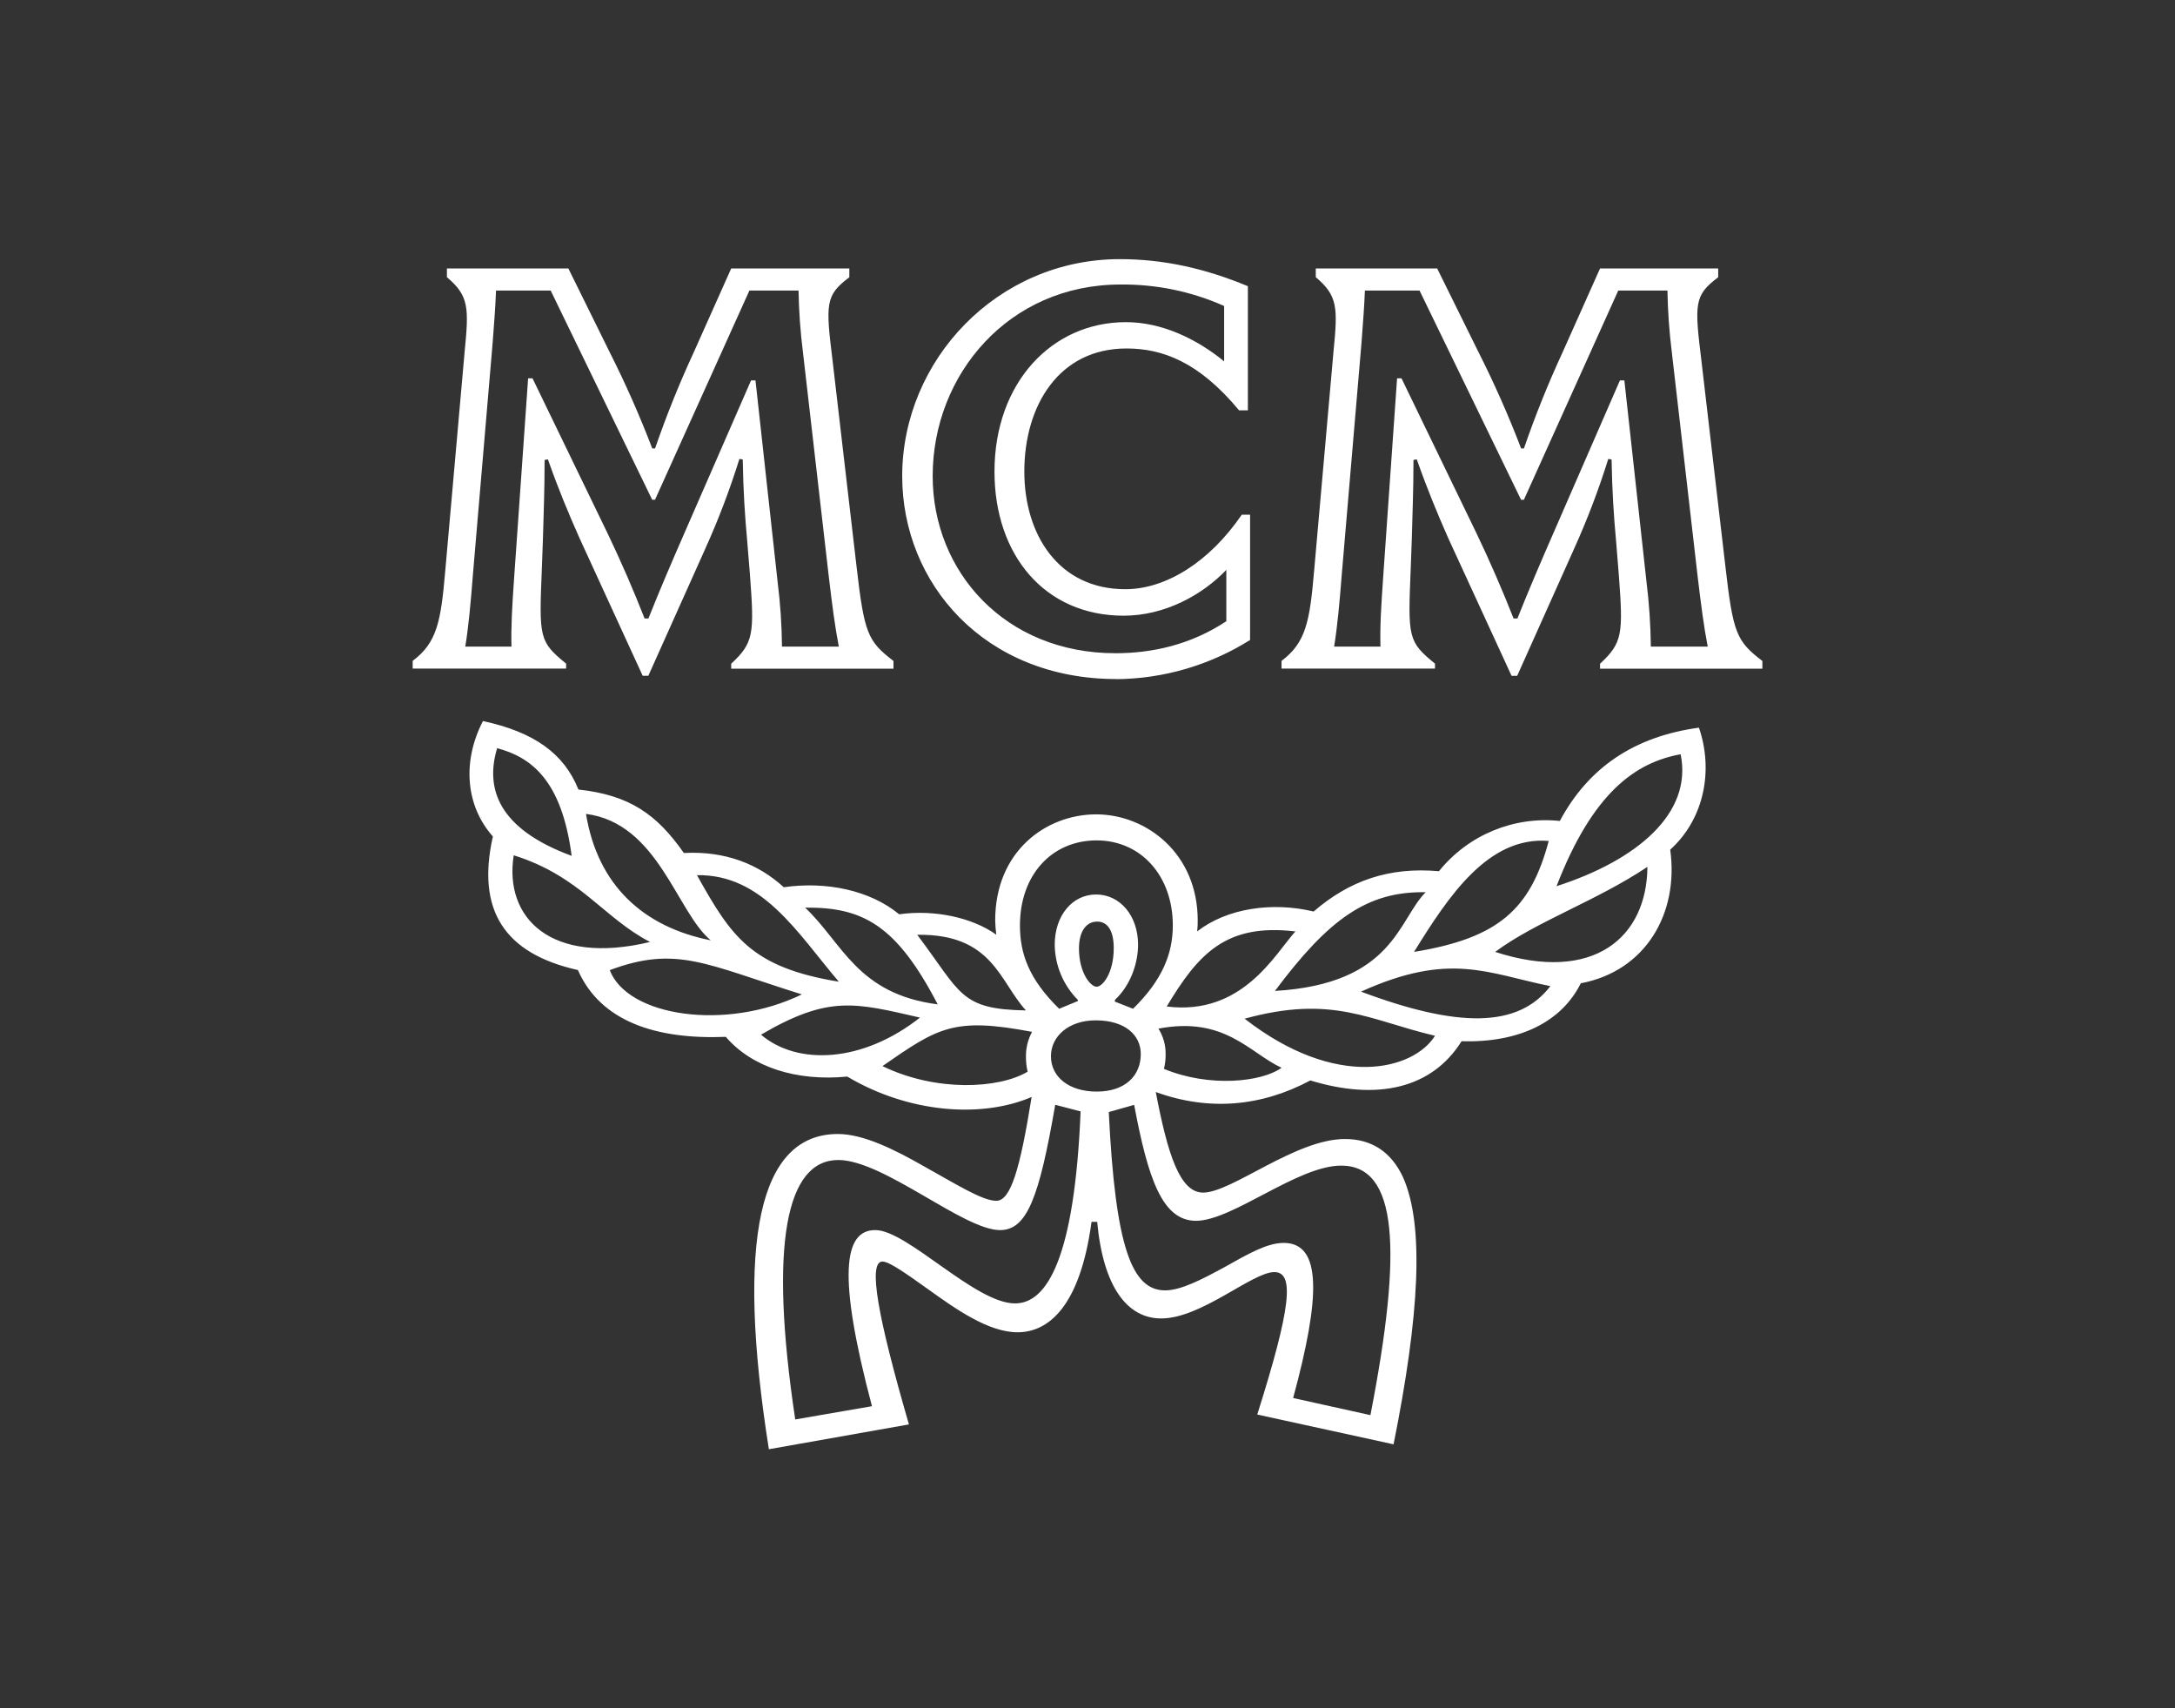
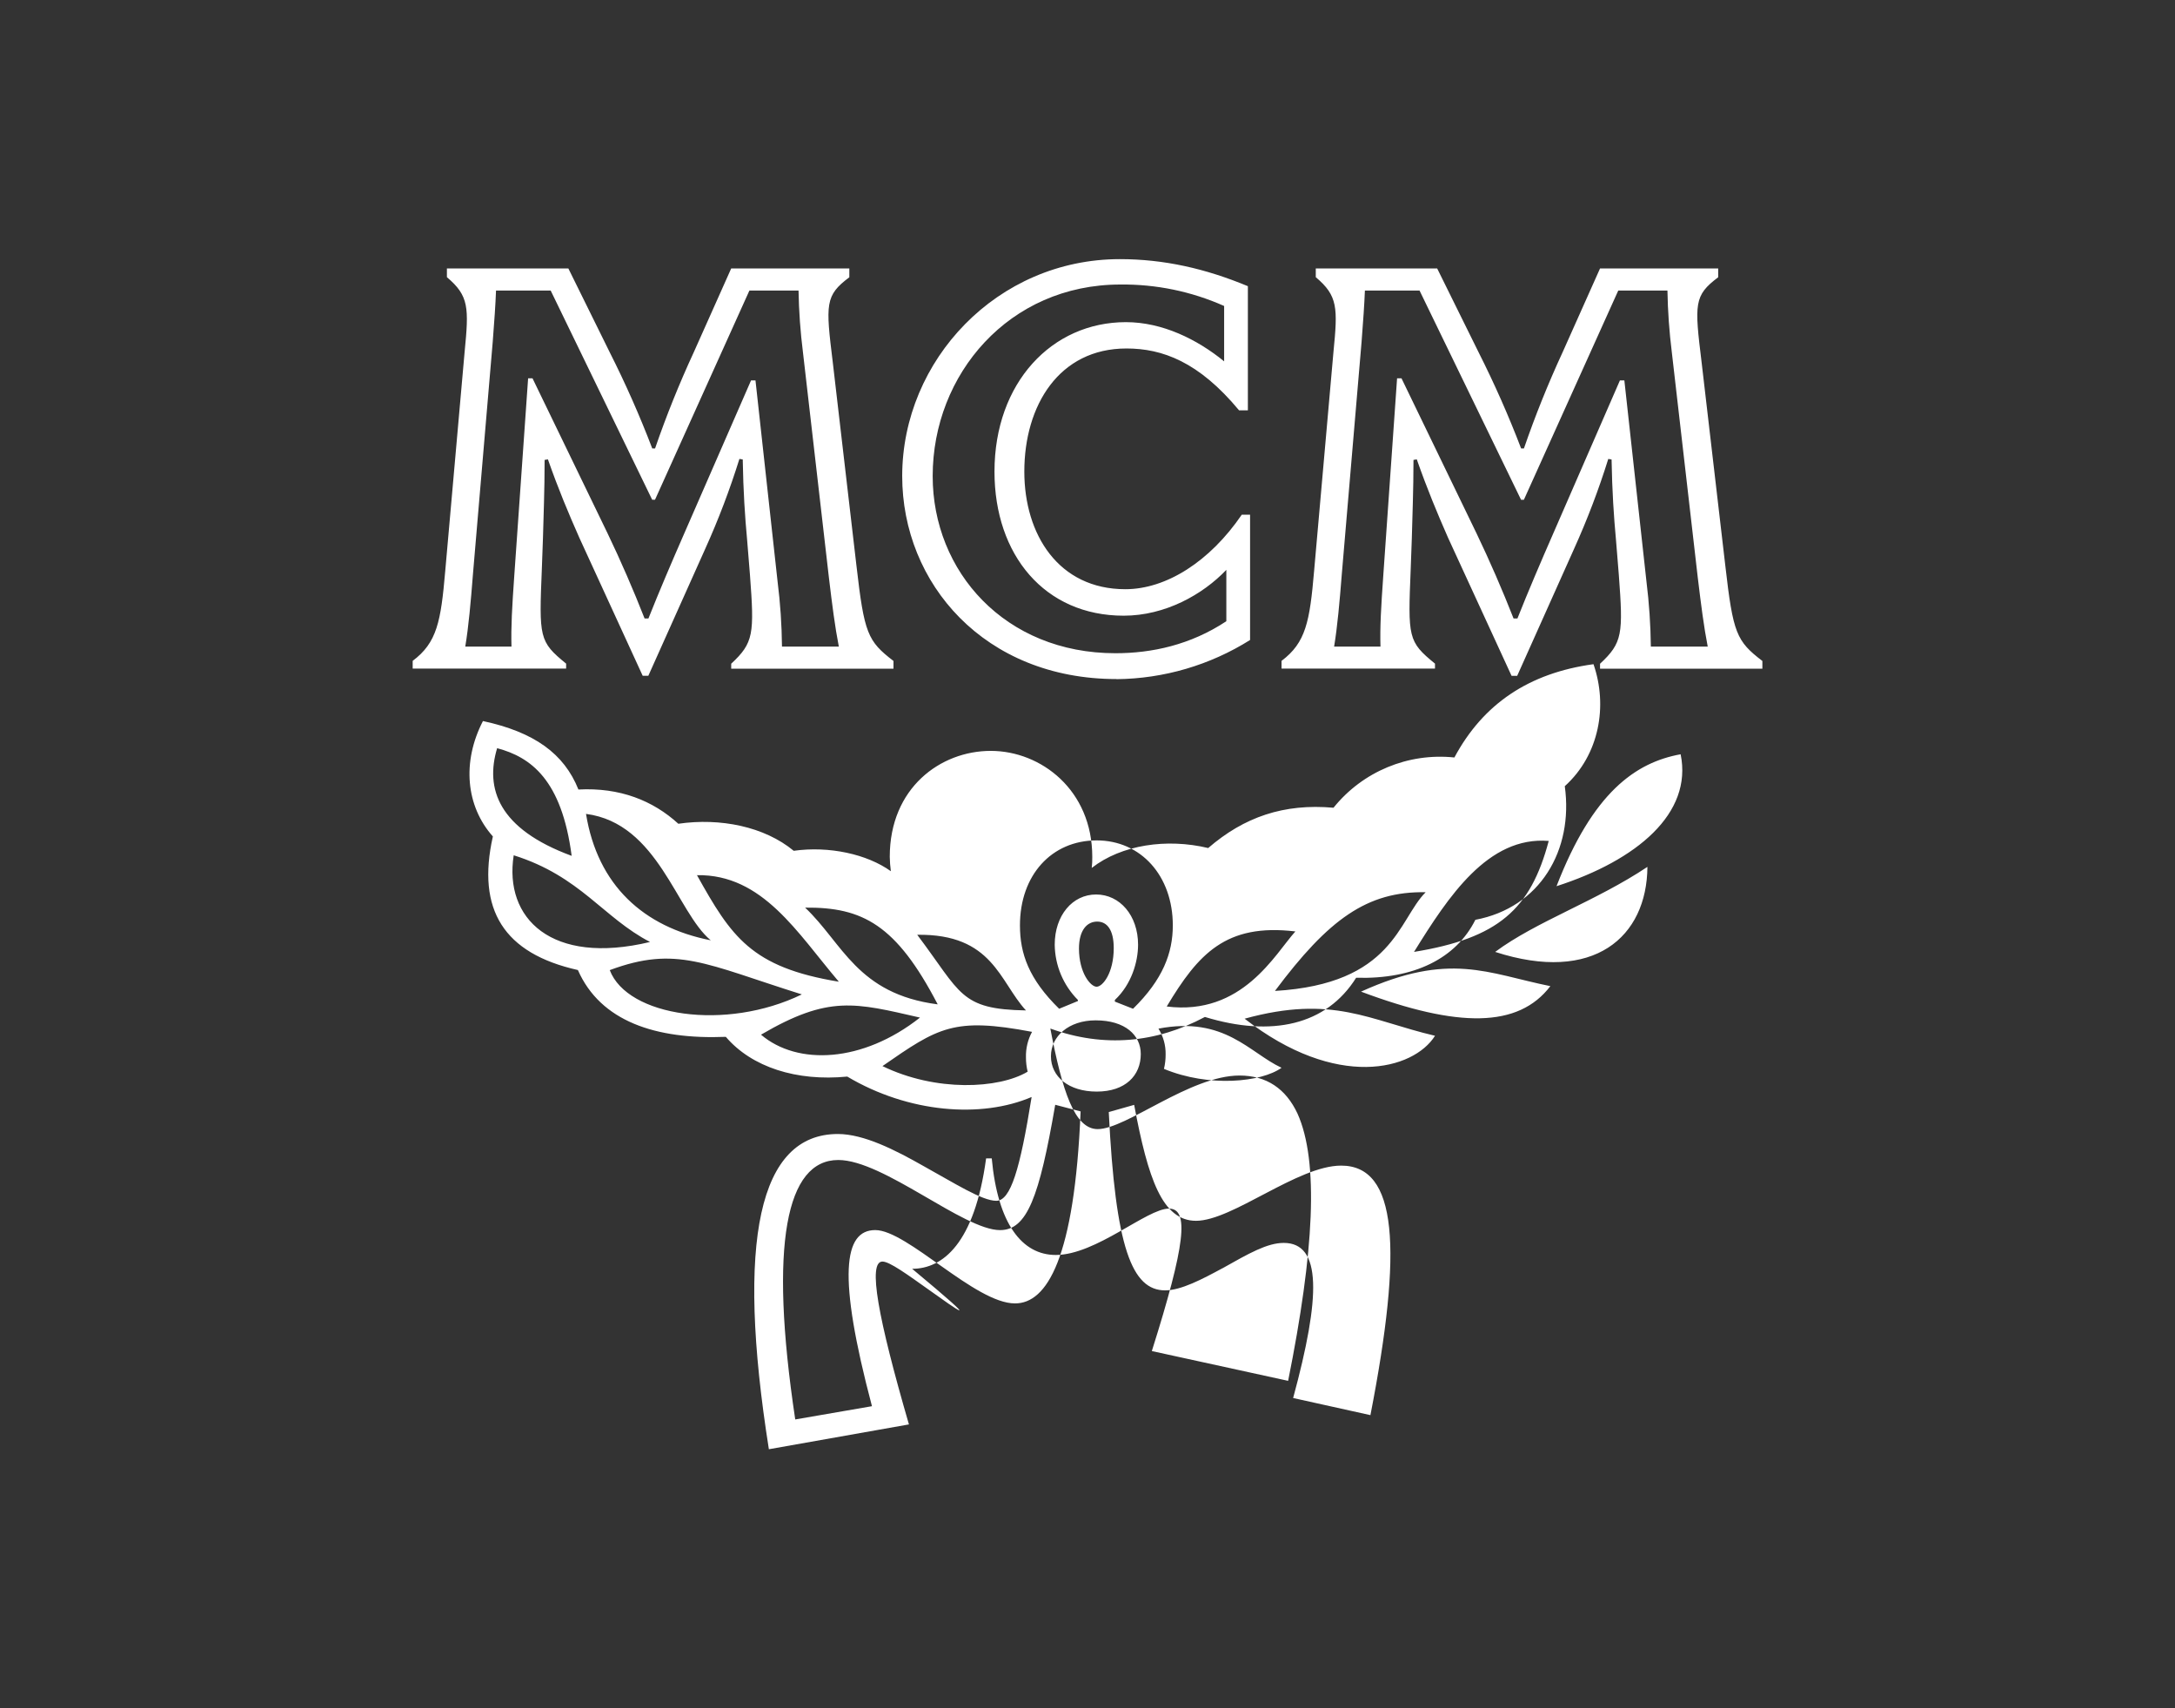
<svg xmlns="http://www.w3.org/2000/svg" version="1.0" id="Layer_1" x="0px" y="0px" viewBox="0 0 771.33 605.78" style="enable-background:new 0 0 771.33 605.78;" xml:space="preserve">
  <rect x="0" y="0" width="771.33" height="605.78" fill="#333333" stroke="none" />
-   <path fill="#fff" d="M316.86,234.37v2.74h-57.55v-1.76c8-7.44,8.22-10.57,6.65-31.51l-1-12.34c-0.78-8.41-1.37-17.22-1.56-28.58l-1.18-0.19  c-3.39,10.87-7.44,21.52-12.13,31.9l-20.17,45h-2l-22.45-48.91c-3.91-8.83-7.44-17.23-11.16-27.83l-1.17,0.2  c0,11-0.39,19.77-0.59,27.8l-0.39,10.76c-1,24.47-1,25.84,8.61,33.67v1.76h-54.42v-2.74c8.62-6.46,10-13.89,11.55-31.9l6.86-77.53  c1.56-15.85,1.56-20-6.27-26.62v-3.1h43.07l14.68,29.75c5.6,11.09,10.63,22.46,15.07,34.07h1c3.99-11.58,8.57-22.95,13.71-34.07  l13.29-29.75h41.89v3.13c-8.61,6.46-8.42,9.4-5.87,30.15l8.41,72.23C306.49,224.59,307.67,227.33,316.86,234.37z M277.32,229.28  h20.16c-1.37-7-2.35-14.68-3.52-24.47l-9.2-79.87c-0.92-7.27-1.44-14.59-1.57-21.92h-17.42l-33.48,74.19h-1l-36-74.19h-19.38  c-0.19,5.09-0.58,10.57-1.17,18.2l-7,82.22c-0.78,10-1.56,18.8-2.74,25.84h16.39c-0.19-7,0.2-13.89,1-25.25l4.9-69.88h1.56l26.63,55  c4.7,9.79,9.2,20.17,13.11,30.15h1.37c3.72-9.4,8.42-20.36,12.53-29.75l23.86-54.66h1.57l7.83,71.25  C276.72,213.82,277.24,221.54,277.32,229.28z M329.39,457.34c-7.44-5.28-13.9-10-16.44-10c-5.29,0-1.57,20,9.39,57.75l-49.67,8.8  c-11.75-74.19-3.52-111.78,24.47-111.78c9.2,0,20.36,5.68,30.34,11.35c11,6.07,20.75,12.34,25.84,12.34s8.42-11.16,12.53-36.81  c-17.81,7.64-43.65,5.68-65.38-7.24c-18,1.76-33.87-3.33-43.07-14.09c-24.86,1-44.44-5.48-52.46-23.69  c-26.24-5.87-36-21.34-30.15-47.37c-9.59-10.77-11-26.43-3.52-40.92c18.2,3.92,28.77,11.55,33.86,24.28  c18.21,2,27.8,8.81,37.39,22.51c14.68-0.78,26.43,3.91,35.43,12.14c14.88-2.16,30.54,1,40.92,9.59c12.53-1.76,26,1.17,34.45,7.24  c-0.23-1.69-0.36-3.39-0.39-5.09c0-24.47,18-37.58,35.82-37.58s36,13.89,36,37.58c0.02,1.31-0.04,2.62-0.19,3.92  c10.57-8.23,26.62-10.57,41.3-7.05c12.73-11,26.82-15.86,44.44-14.29c10.33-12.84,26.48-19.55,42.87-17.82  c10.18-19,26.43-29.95,49.33-33.08c5.09,14.68,2.16,32.11-10.18,43.26c3.14,22.71-8.8,43.07-31.71,47.38  c-6.85,13.7-21.73,21.14-42.28,20.55c-10.57,16.84-29.95,21.14-53.64,13.9c-17.23,9.2-35.82,11-54.81,4.11  c4.27,22.35,8.58,35.66,16.79,35.66c10.18,0,32.69-19,50.31-19c9.59,0,16.45,4.7,20.56,13.51c7.63,17,5.87,48.94-3.33,94.75  l-48.34-10.56c11.94-37.79,13.31-50.51,6.06-50.51c-7.83,0-25.84,16.44-40.13,16.44c-11.94,0-20.55-11-22.7-34.25h-2  c-4.11,30.34-15.47,39.15-26.23,39.15C350.53,472.42,338.98,464.2,329.39,457.34z M202.73,303.48c-3.52-27-14.48-35-26.43-38.18  C172,279.59,176.67,293.89,202.73,303.48z M230.53,334.02c-16.64-8.62-24.67-23.3-48.35-30.74  C178.67,325.6,195.49,342.43,230.53,334.02z M252.06,333.43c-12.13-10-18.59-41.5-44.24-44.83  C211.93,313.89,228.18,328.73,252.06,333.43z M284.36,352.61c-34.25-10.76-44.43-17.42-68.12-8.61  C222.5,360.44,257.35,365.73,284.36,352.61z M297.48,348.11c-14.68-17.23-27-38.17-50.31-37.78  C259.31,332.06,266.35,343.02,297.48,348.11z M269.88,366.89c12.92,11,36,10,56.38-6.06C303.16,355.55,293.96,352.81,269.88,366.89z   M383.22,394.1l-9-2.35c-5.68,32.89-10,44.44-19.58,44.44c-12.92,0-41.3-24.86-57.36-24.86c-18.4,0-24.66,29.56-15.26,92l27.21-4.7  c-12.34-46.59-10-62.45,1.17-62.45c11.35,0,35.43,26,49.53,26c11.35,0.06,21.14-15.99,23.29-68.07V394.1z M332.52,356.1  c-14.68-28.19-26.62-34.46-47-34.26c13.33,12.57,18.42,30.58,47,34.3V356.1z M364.43,379.98c-0.4-1.67-0.6-3.38-0.59-5.09  c-0.08-3.14,0.67-6.24,2.16-9c-27.8-5.28-33.28-1.56-53.05,12.14c18.98,9.23,41.3,8.06,51.48,1.99V379.98z M395.95,240.79  c-46.79,0-76-33.86-76-72c0.04-41.11,33.72-76.9,77.17-76.9c15.66,0,30.34,3.33,45.42,9.59v44.02h-3.13  c-14.29-17.23-27.21-21.93-39.94-21.93c-23.88,0-36.21,20.17-36.21,43.66c0,22.32,12.13,41.7,35.82,41.7  c14.49,0,29.95-9.79,41.3-26.43h2.94v44.44c-14.2,8.92-30.6,13.73-47.37,13.89V240.79z M363.84,358.29  c-9.39-10.18-11.74-27.21-38.56-26.82C340.94,352.22,340.35,357.89,363.84,358.29z M395.56,231.63c12.92,0,26.62-2.93,39.34-11.35  v-18.21c-8.41,8.81-21.73,16.25-36.41,16.25c-28,0-45.81-21.53-45.81-51.09c0-31.52,20.36-53,46.6-53c12.92,0,25.25,6.07,34.84,13.9  V108.5c-11.58-5.16-24.13-7.75-36.8-7.61c-39.55,0-66.56,31.9-66.56,67.92C330.76,202.66,356.4,231.63,395.56,231.63L395.56,231.63z   M395.36,355.16l6.46,2.54c10.57-10.37,14.1-19.77,14.1-29.56c0-17.62-11.36-30.14-27-30.14c-16,0-27.21,12.33-27.21,30.14  c0,10,3.13,19,13.9,29.56l6.65-2.74v-0.39c-5.18-5.21-8.13-12.23-8.22-19.58c0-10.37,6.27-17.81,14.68-17.81s14.88,7.44,14.88,17.81  c0,6.07-2.35,14.1-8.22,19.58L395.36,355.16z M404.56,373.76c0-6.66-5.48-11.95-16-11.95c-9.59,0-15.86,5.68-15.86,12.73  c0,7.24,6.27,12.53,16.25,12.53C399.08,387.07,404.56,381.39,404.56,373.76L404.56,373.76z M388.9,349.89  c2.15,0,6.07-4.89,6.07-13.7c0-6.46-2.35-9.4-5.87-9.4s-6.46,2.94-6.46,9.59C382.67,344.98,386.75,349.89,388.9,349.89z   M433.53,449.73c9.4-5.29,15.86-9,21.73-9c13.51,0,13.12,19,3.33,55L486,501.8c11.55-59.31,9.59-88.48-10.38-88.48  c-15.46,0-38.56,19.57-51.48,19.57c-11.94,0-17-14.87-21.93-41.11l-9,2.55c2.35,48.16,8.22,63.23,20,63.23  c5.64-0.02,13.08-3.93,20.32-7.85V449.73z M410.82,364.73c1.73,2.75,2.62,5.95,2.55,9.2c0.01,1.71-0.19,3.42-0.59,5.09  c16.06,6.66,34.65,4.7,41.7-0.39c-11.35-5.27-20.16-18.38-43.66-13.88V364.73z M459.37,330.28c-24.66-2.94-34.45,8-45.61,26.62  c26.82,3.35,38.37-18.58,45.61-26.6L459.37,330.28z M441.37,361.21c32.7,25.45,59.91,18.2,67.54,6.07  c-23.3-5.47-36.24-14.67-67.55-6.05L441.37,361.21z M505.58,316.38c-20.75-0.39-34.45,9.59-53.44,35  c42.08-2.49,43.65-25.19,53.43-34.98L505.58,316.38z M625,234.38v2.74h-57.57v-1.76c8-7.44,8.23-10.57,6.66-31.51l-1-12.34  c-0.78-8.41-1.37-17.22-1.57-28.58l-1.17-0.19c-3.39,10.87-7.45,21.52-12.14,31.9l-20.16,45h-2l-22.51-48.94  c-3.87-8.81-7.38-17.21-11.1-27.81l-1.17,0.2c0,11-0.4,19.77-0.59,27.8l-0.39,10.76c-1,24.47-1,25.84,8.61,33.67v1.76h-54.42v-2.74  c8.61-6.46,10-13.89,11.55-31.9l6.85-77.53c1.57-15.85,1.57-20-6.26-26.62v-3.1h43.05l14.7,29.75c5.6,11.09,10.63,22.46,15.07,34.07  h1c3.99-11.58,8.56-22.95,13.7-34.07l13.29-29.75h41.9v3.13c-8.62,6.46-8.42,9.4-5.88,30.15l8.42,72.23  C614.61,224.59,615.79,227.33,625,234.38L625,234.38z M585.45,229.29h20.17c-1.37-7-2.35-14.68-3.53-24.47l-9.2-79.87  c-0.91-7.27-1.43-14.59-1.56-21.92h-17.44l-33.47,74.19h-1l-36-74.19h-19.38c-0.2,5.09-0.59,10.57-1.18,18.2l-7,82.22  c-0.79,10-1.57,18.8-2.74,25.84h16.44c-0.2-7,0.2-13.89,1-25.25l4.89-69.88h1.57l26.62,55c4.7,9.79,9.2,20.17,13.12,30.15h1.37  c3.72-9.4,8.42-20.36,12.53-29.75l23.82-54.67h1.57l7.83,71.25C584.84,213.82,585.36,221.54,585.45,229.29L585.45,229.29z   M482.67,351.63c34.45,12.92,55.79,12.92,67.14-1.95C527.5,345.17,514.19,337.34,482.67,351.63z M549.23,298.19  c-21.54-1.76-35.63,19.77-47.77,39.35C531.41,332.65,542.77,322.47,549.23,298.19L549.23,298.19z M530.23,337.54  c35,11.35,53.83-5.29,54-30.15c-18.17,12.14-39.51,19.38-53.99,30.15H530.23z M596,267.46c-16,2.93-31.12,13.5-44,46.78  c28.55-9.2,48.32-25.84,44.01-46.78H596z" />
+   <path fill="#fff" d="M316.86,234.37v2.74h-57.55v-1.76c8-7.44,8.22-10.57,6.65-31.51l-1-12.34c-0.78-8.41-1.37-17.22-1.56-28.58l-1.18-0.19  c-3.39,10.87-7.44,21.52-12.13,31.9l-20.17,45h-2l-22.45-48.91c-3.91-8.83-7.44-17.23-11.16-27.83l-1.17,0.2  c0,11-0.39,19.77-0.59,27.8l-0.39,10.76c-1,24.47-1,25.84,8.61,33.67v1.76h-54.42v-2.74c8.62-6.46,10-13.89,11.55-31.9l6.86-77.53  c1.56-15.85,1.56-20-6.27-26.62v-3.1h43.07l14.68,29.75c5.6,11.09,10.63,22.46,15.07,34.07h1c3.99-11.58,8.57-22.95,13.71-34.07  l13.29-29.75h41.89v3.13c-8.61,6.46-8.42,9.4-5.87,30.15l8.41,72.23C306.49,224.59,307.67,227.33,316.86,234.37z M277.32,229.28  h20.16c-1.37-7-2.35-14.68-3.52-24.47l-9.2-79.87c-0.92-7.27-1.44-14.59-1.57-21.92h-17.42l-33.48,74.19h-1l-36-74.19h-19.38  c-0.19,5.09-0.58,10.57-1.17,18.2l-7,82.22c-0.78,10-1.56,18.8-2.74,25.84h16.39c-0.19-7,0.2-13.89,1-25.25l4.9-69.88h1.56l26.63,55  c4.7,9.79,9.2,20.17,13.11,30.15h1.37c3.72-9.4,8.42-20.36,12.53-29.75l23.86-54.66h1.57l7.83,71.25  C276.72,213.82,277.24,221.54,277.32,229.28z M329.39,457.34c-7.44-5.28-13.9-10-16.44-10c-5.29,0-1.57,20,9.39,57.75l-49.67,8.8  c-11.75-74.19-3.52-111.78,24.47-111.78c9.2,0,20.36,5.68,30.34,11.35c11,6.07,20.75,12.34,25.84,12.34s8.42-11.16,12.53-36.81  c-17.81,7.64-43.65,5.68-65.38-7.24c-18,1.76-33.87-3.33-43.07-14.09c-24.86,1-44.44-5.48-52.46-23.69  c-26.24-5.87-36-21.34-30.15-47.37c-9.59-10.77-11-26.43-3.52-40.92c18.2,3.92,28.77,11.55,33.86,24.28  c14.68-0.78,26.43,3.91,35.43,12.14c14.88-2.16,30.54,1,40.92,9.59c12.53-1.76,26,1.17,34.45,7.24  c-0.23-1.69-0.36-3.39-0.39-5.09c0-24.47,18-37.58,35.82-37.58s36,13.89,36,37.58c0.02,1.31-0.04,2.62-0.19,3.92  c10.57-8.23,26.62-10.57,41.3-7.05c12.73-11,26.82-15.86,44.44-14.29c10.33-12.84,26.48-19.55,42.87-17.82  c10.18-19,26.43-29.95,49.33-33.08c5.09,14.68,2.16,32.11-10.18,43.26c3.14,22.71-8.8,43.07-31.71,47.38  c-6.85,13.7-21.73,21.14-42.28,20.55c-10.57,16.84-29.95,21.14-53.64,13.9c-17.23,9.2-35.82,11-54.81,4.11  c4.27,22.35,8.58,35.66,16.79,35.66c10.18,0,32.69-19,50.31-19c9.59,0,16.45,4.7,20.56,13.51c7.63,17,5.87,48.94-3.33,94.75  l-48.34-10.56c11.94-37.79,13.31-50.51,6.06-50.51c-7.83,0-25.84,16.44-40.13,16.44c-11.94,0-20.55-11-22.7-34.25h-2  c-4.11,30.34-15.47,39.15-26.23,39.15C350.53,472.42,338.98,464.2,329.39,457.34z M202.73,303.48c-3.52-27-14.48-35-26.43-38.18  C172,279.59,176.67,293.89,202.73,303.48z M230.53,334.02c-16.64-8.62-24.67-23.3-48.35-30.74  C178.67,325.6,195.49,342.43,230.53,334.02z M252.06,333.43c-12.13-10-18.59-41.5-44.24-44.83  C211.93,313.89,228.18,328.73,252.06,333.43z M284.36,352.61c-34.25-10.76-44.43-17.42-68.12-8.61  C222.5,360.44,257.35,365.73,284.36,352.61z M297.48,348.11c-14.68-17.23-27-38.17-50.31-37.78  C259.31,332.06,266.35,343.02,297.48,348.11z M269.88,366.89c12.92,11,36,10,56.38-6.06C303.16,355.55,293.96,352.81,269.88,366.89z   M383.22,394.1l-9-2.35c-5.68,32.89-10,44.44-19.58,44.44c-12.92,0-41.3-24.86-57.36-24.86c-18.4,0-24.66,29.56-15.26,92l27.21-4.7  c-12.34-46.59-10-62.45,1.17-62.45c11.35,0,35.43,26,49.53,26c11.35,0.06,21.14-15.99,23.29-68.07V394.1z M332.52,356.1  c-14.68-28.19-26.62-34.46-47-34.26c13.33,12.57,18.42,30.58,47,34.3V356.1z M364.43,379.98c-0.4-1.67-0.6-3.38-0.59-5.09  c-0.08-3.14,0.67-6.24,2.16-9c-27.8-5.28-33.28-1.56-53.05,12.14c18.98,9.23,41.3,8.06,51.48,1.99V379.98z M395.95,240.79  c-46.79,0-76-33.86-76-72c0.04-41.11,33.72-76.9,77.17-76.9c15.66,0,30.34,3.33,45.42,9.59v44.02h-3.13  c-14.29-17.23-27.21-21.93-39.94-21.93c-23.88,0-36.21,20.17-36.21,43.66c0,22.32,12.13,41.7,35.82,41.7  c14.49,0,29.95-9.79,41.3-26.43h2.94v44.44c-14.2,8.92-30.6,13.73-47.37,13.89V240.79z M363.84,358.29  c-9.39-10.18-11.74-27.21-38.56-26.82C340.94,352.22,340.35,357.89,363.84,358.29z M395.56,231.63c12.92,0,26.62-2.93,39.34-11.35  v-18.21c-8.41,8.81-21.73,16.25-36.41,16.25c-28,0-45.81-21.53-45.81-51.09c0-31.52,20.36-53,46.6-53c12.92,0,25.25,6.07,34.84,13.9  V108.5c-11.58-5.16-24.13-7.75-36.8-7.61c-39.55,0-66.56,31.9-66.56,67.92C330.76,202.66,356.4,231.63,395.56,231.63L395.56,231.63z   M395.36,355.16l6.46,2.54c10.57-10.37,14.1-19.77,14.1-29.56c0-17.62-11.36-30.14-27-30.14c-16,0-27.21,12.33-27.21,30.14  c0,10,3.13,19,13.9,29.56l6.65-2.74v-0.39c-5.18-5.21-8.13-12.23-8.22-19.58c0-10.37,6.27-17.81,14.68-17.81s14.88,7.44,14.88,17.81  c0,6.07-2.35,14.1-8.22,19.58L395.36,355.16z M404.56,373.76c0-6.66-5.48-11.95-16-11.95c-9.59,0-15.86,5.68-15.86,12.73  c0,7.24,6.27,12.53,16.25,12.53C399.08,387.07,404.56,381.39,404.56,373.76L404.56,373.76z M388.9,349.89  c2.15,0,6.07-4.89,6.07-13.7c0-6.46-2.35-9.4-5.87-9.4s-6.46,2.94-6.46,9.59C382.67,344.98,386.75,349.89,388.9,349.89z   M433.53,449.73c9.4-5.29,15.86-9,21.73-9c13.51,0,13.12,19,3.33,55L486,501.8c11.55-59.31,9.59-88.48-10.38-88.48  c-15.46,0-38.56,19.57-51.48,19.57c-11.94,0-17-14.87-21.93-41.11l-9,2.55c2.35,48.16,8.22,63.23,20,63.23  c5.64-0.02,13.08-3.93,20.32-7.85V449.73z M410.82,364.73c1.73,2.75,2.62,5.95,2.55,9.2c0.01,1.71-0.19,3.42-0.59,5.09  c16.06,6.66,34.65,4.7,41.7-0.39c-11.35-5.27-20.16-18.38-43.66-13.88V364.73z M459.37,330.28c-24.66-2.94-34.45,8-45.61,26.62  c26.82,3.35,38.37-18.58,45.61-26.6L459.37,330.28z M441.37,361.21c32.7,25.45,59.91,18.2,67.54,6.07  c-23.3-5.47-36.24-14.67-67.55-6.05L441.37,361.21z M505.58,316.38c-20.75-0.39-34.45,9.59-53.44,35  c42.08-2.49,43.65-25.19,53.43-34.98L505.58,316.38z M625,234.38v2.74h-57.57v-1.76c8-7.44,8.23-10.57,6.66-31.51l-1-12.34  c-0.78-8.41-1.37-17.22-1.57-28.58l-1.17-0.19c-3.39,10.87-7.45,21.52-12.14,31.9l-20.16,45h-2l-22.51-48.94  c-3.87-8.81-7.38-17.21-11.1-27.81l-1.17,0.2c0,11-0.4,19.77-0.59,27.8l-0.39,10.76c-1,24.47-1,25.84,8.61,33.67v1.76h-54.42v-2.74  c8.61-6.46,10-13.89,11.55-31.9l6.85-77.53c1.57-15.85,1.57-20-6.26-26.62v-3.1h43.05l14.7,29.75c5.6,11.09,10.63,22.46,15.07,34.07  h1c3.99-11.58,8.56-22.95,13.7-34.07l13.29-29.75h41.9v3.13c-8.62,6.46-8.42,9.4-5.88,30.15l8.42,72.23  C614.61,224.59,615.79,227.33,625,234.38L625,234.38z M585.45,229.29h20.17c-1.37-7-2.35-14.68-3.53-24.47l-9.2-79.87  c-0.91-7.27-1.43-14.59-1.56-21.92h-17.44l-33.47,74.19h-1l-36-74.19h-19.38c-0.2,5.09-0.59,10.57-1.18,18.2l-7,82.22  c-0.79,10-1.57,18.8-2.74,25.84h16.44c-0.2-7,0.2-13.89,1-25.25l4.89-69.88h1.57l26.62,55c4.7,9.79,9.2,20.17,13.12,30.15h1.37  c3.72-9.4,8.42-20.36,12.53-29.75l23.82-54.67h1.57l7.83,71.25C584.84,213.82,585.36,221.54,585.45,229.29L585.45,229.29z   M482.67,351.63c34.45,12.92,55.79,12.92,67.14-1.95C527.5,345.17,514.19,337.34,482.67,351.63z M549.23,298.19  c-21.54-1.76-35.63,19.77-47.77,39.35C531.41,332.65,542.77,322.47,549.23,298.19L549.23,298.19z M530.23,337.54  c35,11.35,53.83-5.29,54-30.15c-18.17,12.14-39.51,19.38-53.99,30.15H530.23z M596,267.46c-16,2.93-31.12,13.5-44,46.78  c28.55-9.2,48.32-25.84,44.01-46.78H596z" />
</svg>